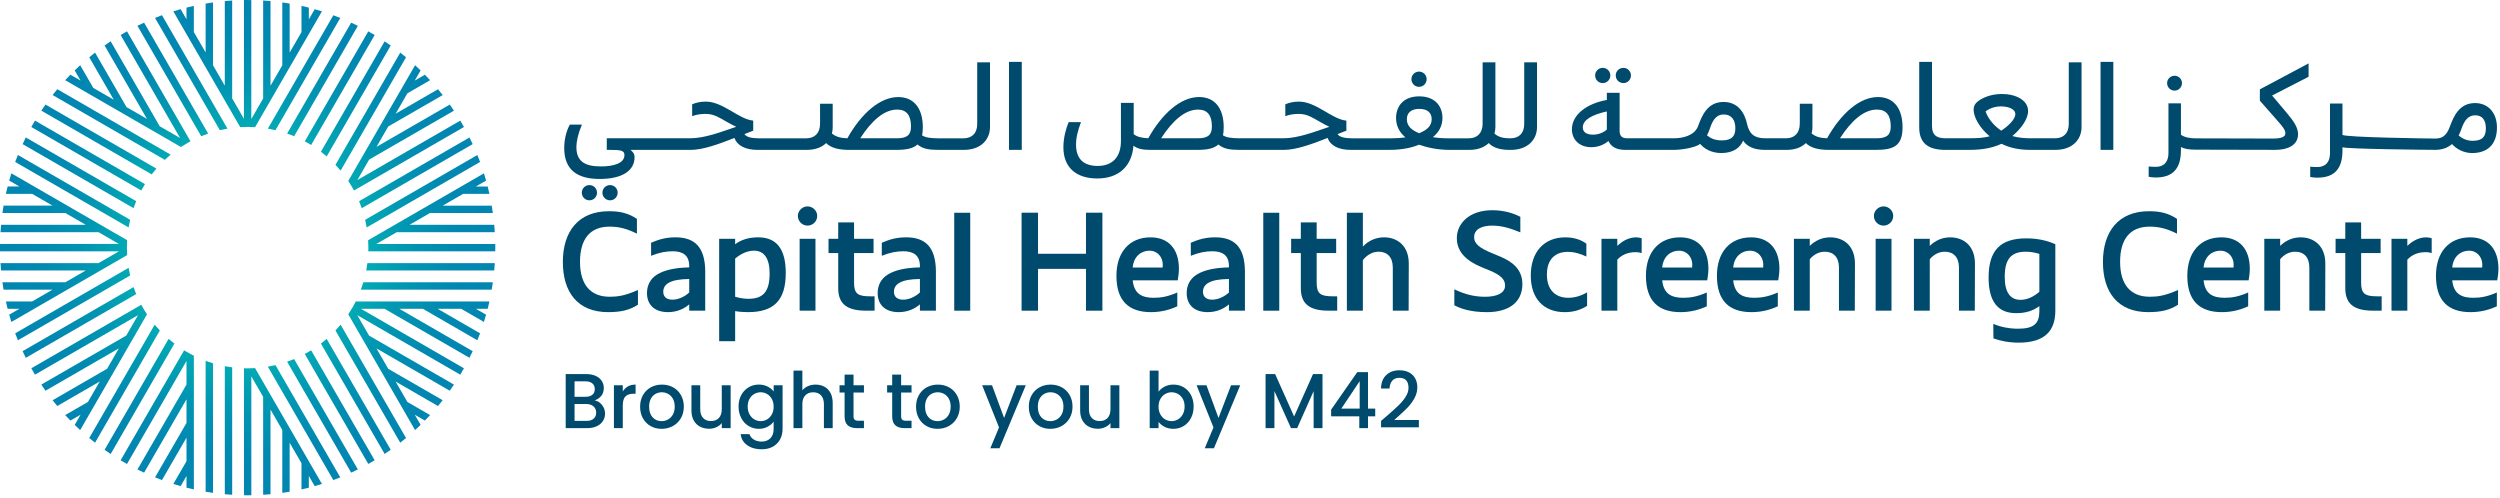
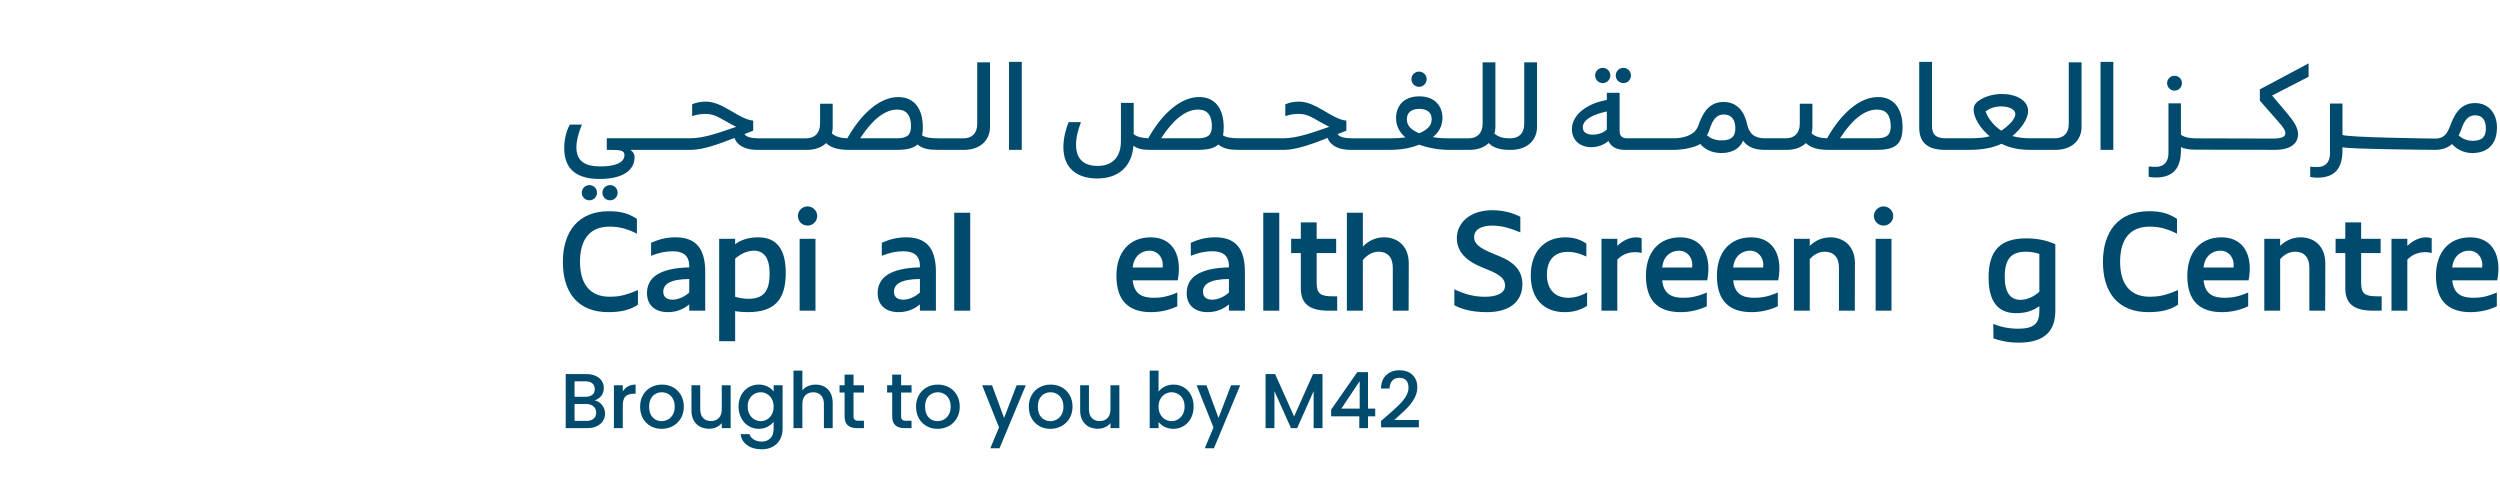
<svg xmlns="http://www.w3.org/2000/svg" width="256" height="51" viewBox="0 0 256 51" fill="none">
  <g id="Layer_1" clip-path="url(#clip0_2970_9817)">
-     <path id="Compound path" d="M15.047 12.173L10.708 4.656C10.915 4.513 11.123 4.37 11.333 4.23L16.351 12.926L15.047 12.173ZM12.957 10.968L9.731 5.384C9.531 5.542 9.332 5.704 9.139 5.866L11.647 10.211L12.958 10.967L12.957 10.968ZM9.557 9.007L8.21 6.677C8.018 6.85 7.833 7.027 7.649 7.209L8.251 8.253L9.557 9.007ZM14.756 2.319C14.525 2.421 14.299 2.53 14.073 2.643L20.6 13.945C20.834 13.848 21.073 13.76 21.314 13.676L14.756 2.319ZM18.496 0.939C18.243 1.01 17.994 1.085 17.749 1.161L24.598 13.021C24.85 13.006 25.104 12.995 25.36 12.995C25.392 12.995 25.425 12.995 25.458 12.995L18.497 0.939H18.496ZM16.584 1.557C16.346 1.647 16.11 1.737 15.875 1.836L22.511 13.329C22.767 13.268 23.027 13.215 23.29 13.17L16.585 1.557H16.584ZM19.505 14.467L13.004 3.209C12.785 3.333 12.566 3.457 12.352 3.586L18.445 14.137L19.255 14.609C19.335 14.562 19.424 14.511 19.506 14.467H19.505ZM34.879 33.246C34.71 33.45 34.533 33.646 34.351 33.839L40.985 45.331C41.184 45.176 41.384 45.015 41.576 44.852L34.878 33.247L34.879 33.246ZM36.114 31.455C35.972 31.704 35.822 31.95 35.664 32.188L42.504 44.041C42.697 43.864 42.886 43.686 43.07 43.506L36.114 31.455ZM33.452 34.701C33.26 34.867 33.063 35.029 32.862 35.183L39.387 46.483C39.594 46.347 39.802 46.204 40.009 46.057L33.452 34.701ZM28.207 37.388C27.951 37.449 27.691 37.502 27.428 37.547L34.13 49.157C34.368 49.07 34.609 48.98 34.843 48.882L28.207 37.388ZM26.119 37.696C25.867 37.711 25.613 37.722 25.358 37.722C25.327 37.722 25.296 37.72 25.264 37.72L32.223 49.775C32.472 49.707 32.721 49.632 32.966 49.556L26.119 37.696ZM31.861 35.872C31.648 36.004 31.432 36.131 31.21 36.25L37.712 47.509C37.931 47.385 38.15 47.261 38.364 47.132L31.861 35.873V35.872ZM30.118 36.77C29.883 36.868 29.643 36.957 29.402 37.041L35.959 48.398C36.19 48.296 36.416 48.187 36.642 48.07L30.119 36.77H30.118ZM13.675 21.314C13.759 21.072 13.847 20.833 13.945 20.599L2.642 14.074C2.528 14.3 2.42 14.526 2.318 14.757L13.676 21.315L13.675 21.314ZM13.17 23.288C13.215 23.024 13.268 22.765 13.329 22.508L1.834 15.872C1.736 16.105 1.645 16.346 1.555 16.584L13.17 23.288ZM14.466 19.505C14.585 19.284 14.712 19.067 14.844 18.854L3.583 12.351C3.454 12.565 3.33 12.784 3.206 13.003L14.466 19.505ZM15.533 17.855C15.688 17.652 15.849 17.456 16.016 17.264L4.657 10.707C4.511 10.914 4.367 11.122 4.232 11.329L15.533 17.855ZM12.994 25.357C12.994 25.102 13.005 24.849 13.02 24.596L1.162 17.747C1.086 17.992 1.011 18.241 0.943 18.494L12.997 25.455C12.997 25.424 12.997 25.39 12.997 25.358L12.994 25.357ZM18.529 15.052C18.766 14.895 19.01 14.746 19.259 14.605L7.207 7.649C7.026 7.833 6.849 8.018 6.675 8.21L18.529 15.052ZM16.877 16.366C17.071 16.183 17.268 16.006 17.472 15.836L5.868 9.134C5.702 9.331 5.54 9.53 5.386 9.73L16.877 16.366ZM40.509 39.07L44.849 41.577C45.015 41.381 45.173 41.181 45.331 40.982L39.756 37.766L40.509 39.07ZM42.473 42.471H42.474L43.507 43.067C43.687 42.883 43.865 42.698 44.039 42.505L41.72 41.167L42.473 42.471V42.471ZM48.88 34.844C48.978 34.611 49.069 34.37 49.159 34.132L44.812 31.62H43.3L48.88 34.844ZM48.073 36.639C48.187 36.417 48.295 36.19 48.401 35.96L40.887 31.62H39.379L48.074 36.639H48.073ZM47.224 31.62L49.554 32.967C49.63 32.721 49.705 32.473 49.773 32.224L48.728 31.621H47.223L47.224 31.62ZM38.55 35.675L46.055 40.009C46.202 39.802 46.345 39.594 46.485 39.384L37.795 34.367L38.55 35.676V35.675ZM36.587 32.276H36.589L47.131 38.365C47.26 38.151 47.384 37.932 47.508 37.713L36.958 31.62H36.21L36.588 32.276H36.587ZM13.02 26.119C13.005 25.867 12.994 25.613 12.994 25.357C12.994 25.327 12.994 25.298 12.994 25.266L0.943 32.224C1.011 32.477 1.086 32.726 1.162 32.971L13.023 26.12L13.02 26.119ZM9.001 41.162L6.675 42.504C6.848 42.697 7.025 42.881 7.207 43.066L8.249 42.468L9.003 41.162H9.001ZM10.964 37.763L5.386 40.985C5.541 41.184 5.702 41.384 5.865 41.576L10.213 39.065L10.964 37.763ZM13.944 30.115C13.847 29.881 13.759 29.642 13.675 29.401L2.317 35.959C2.419 36.19 2.528 36.416 2.641 36.642L13.944 30.115ZM13.329 28.207C13.268 27.949 13.215 27.689 13.17 27.426L1.556 34.132C1.646 34.37 1.736 34.611 1.835 34.844L13.33 28.207H13.329ZM14.466 31.209L3.207 37.713C3.331 37.932 3.455 38.151 3.584 38.365L14.134 32.272L14.604 31.456C14.558 31.375 14.509 31.292 14.465 31.21L14.466 31.209ZM12.927 34.363L4.228 39.384C4.367 39.595 4.511 39.802 4.658 40.009L12.173 35.671L12.927 34.363ZM25.734 12.183V0.01C25.61 0 25.482 0 25.357 0C25.233 0 25.105 0 24.98 0.004V12.172L25.361 12.831L25.734 12.184V12.183ZM23.02 8.774L23.774 10.08V0.053C23.521 0.065 23.269 0.083 23.02 0.109V8.775V8.774ZM19.096 1.978L19.849 3.284V0.603C19.597 0.656 19.344 0.717 19.096 0.78V1.979V1.978ZM21.056 5.375L21.81 6.68V0.248C21.557 0.282 21.304 0.32 21.056 0.368V5.376V5.375ZM31.626 0.78C31.377 0.717 31.124 0.656 30.872 0.603V3.288L31.626 1.981V0.78ZM29.661 0.371C29.413 0.321 29.16 0.284 28.907 0.25V6.692L29.661 5.386V0.371ZM27.701 0.109C27.453 0.083 27.2 0.064 26.947 0.053V10.09L27.701 8.784V0.109ZM19.097 49.938C19.345 50.001 19.598 50.062 19.851 50.115V36.426C19.594 36.298 19.343 36.162 19.097 36.016V49.936V49.938ZM26.946 40.631V50.666C27.199 50.654 27.451 50.636 27.7 50.61V41.94L26.946 40.631ZM28.906 44.028V50.469C29.159 50.435 29.412 50.398 29.66 50.353V45.334L28.906 44.028ZM30.871 47.43V50.115C31.123 50.062 31.376 50.001 31.625 49.938V48.738L30.871 47.43ZM23.021 50.609C23.27 50.635 23.523 50.654 23.775 50.665V37.618C23.521 37.585 23.27 37.547 23.021 37.499V50.609ZM21.057 50.353C21.305 50.398 21.558 50.435 21.811 50.469V37.203C21.556 37.126 21.304 37.043 21.057 36.952V50.353ZM25.265 37.721C25.171 37.719 25.076 37.717 24.983 37.713V50.715C25.107 50.719 25.235 50.719 25.36 50.719C25.484 50.719 25.612 50.719 25.736 50.715V38.534L25.293 37.764L25.266 37.72L25.265 37.721ZM29.404 13.677C29.646 13.761 29.885 13.85 30.12 13.948L36.643 2.648C36.417 2.531 36.191 2.422 35.96 2.32L29.403 13.677H29.404ZM27.7 12.703L27.429 13.172C27.691 13.217 27.951 13.27 28.209 13.331L34.844 1.838C34.611 1.74 34.37 1.649 34.132 1.563L27.7 12.704V12.703ZM25.36 12.996C25.614 12.996 25.868 13.007 26.119 13.022L32.968 1.162C32.722 1.086 32.474 1.011 32.226 0.943L25.266 12.996C25.298 12.996 25.329 12.996 25.361 12.996H25.36ZM34.352 16.881C34.534 17.073 34.71 17.269 34.879 17.472L41.577 5.867C41.385 5.704 41.186 5.543 40.986 5.388L34.352 16.879V16.881ZM32.863 15.536C33.064 15.691 33.261 15.853 33.453 16.018L40.009 4.661C39.802 4.514 39.594 4.371 39.387 4.235L32.863 15.536ZM31.212 14.468C31.433 14.587 31.65 14.713 31.863 14.846L38.366 3.587C38.152 3.458 37.933 3.334 37.714 3.21L31.214 14.468H31.212ZM42.505 6.678L35.663 18.527C35.822 18.766 35.97 19.017 36.112 19.268L43.07 7.213C42.886 7.033 42.697 6.855 42.504 6.678H42.505ZM15.052 32.186C14.895 31.95 14.746 31.705 14.605 31.457L7.649 43.51C7.833 43.691 8.018 43.868 8.21 44.042L15.052 32.187V32.186ZM15.876 48.882C16.11 48.98 16.348 49.071 16.585 49.161L19.097 44.814V43.306L15.877 48.882H15.876ZM17.75 49.557C17.995 49.633 18.244 49.708 18.497 49.779L19.097 48.739V47.227L17.75 49.556V49.557ZM16.368 33.84C16.186 33.647 16.009 33.451 15.84 33.247L9.139 44.852C9.332 45.015 9.531 45.176 9.731 45.334L16.368 33.84ZM14.074 48.076C14.3 48.19 14.526 48.298 14.757 48.4L19.097 40.886V39.378L14.075 48.076H14.074ZM18.855 35.873L12.352 47.134C12.566 47.263 12.785 47.387 13.004 47.511L19.097 36.962V36.019C19.016 35.971 18.934 35.922 18.855 35.873ZM17.858 35.185C17.656 35.03 17.459 34.867 17.266 34.701L10.708 46.063C10.915 46.206 11.123 46.349 11.333 46.489L17.858 35.185ZM40.625 23.776H50.666C50.654 23.524 50.636 23.271 50.61 23.022H41.932L40.625 23.776ZM47.424 19.852H50.116C50.063 19.599 50.002 19.346 49.939 19.098H48.732L47.425 19.852H47.424ZM44.028 21.812H50.469C50.435 21.559 50.398 21.306 50.353 21.058H45.333L44.027 21.812H44.028ZM36.954 29.661H50.353C50.398 29.413 50.435 29.16 50.469 28.907H37.205C37.128 29.162 37.045 29.414 36.954 29.661ZM37.501 27.697H50.61C50.636 27.448 50.655 27.195 50.666 26.943H37.62C37.587 27.197 37.549 27.448 37.501 27.697ZM38.536 24.983L37.722 25.453C37.72 25.546 37.718 25.643 37.714 25.736H50.715C50.719 25.612 50.719 25.484 50.719 25.36C50.719 25.235 50.719 25.107 50.715 24.983H38.536ZM36.02 31.622H49.939C50.002 31.374 50.063 31.121 50.116 30.869H36.429C36.302 31.125 36.165 31.376 36.02 31.622ZM44.041 8.212C43.868 8.02 43.691 7.836 43.509 7.651L42.474 8.25L41.721 9.554L44.041 8.212ZM45.334 9.735C45.176 9.536 45.018 9.336 44.852 9.139L40.516 11.641L39.76 12.95L45.334 9.735ZM46.484 11.33C46.348 11.123 46.205 10.915 46.059 10.708L38.552 15.039L37.799 16.343L46.485 11.33H46.484ZM47.51 13.004C47.386 12.785 47.262 12.566 47.133 12.352L36.591 18.439L36.113 19.267C36.159 19.347 36.209 19.425 36.252 19.506L47.51 13.005V13.004ZM48.403 14.757C48.298 14.526 48.189 14.3 48.075 14.078L36.773 20.601C36.871 20.836 36.96 21.075 37.043 21.316L48.403 14.758V14.757ZM49.161 16.585C49.071 16.348 48.981 16.106 48.882 15.873L37.391 22.509C37.451 22.766 37.504 23.027 37.549 23.289L49.161 16.584V16.585ZM49.557 17.75L37.698 24.598C37.713 24.85 37.724 25.102 37.724 25.358C37.724 25.39 37.723 25.416 37.722 25.453L49.776 18.494C49.708 18.245 49.633 17.995 49.557 17.751V17.75ZM5.385 21.057H0.365C0.32 21.305 0.282 21.558 0.248 21.811H6.691L5.385 21.057ZM12.183 24.982H0.004C0 25.106 0 25.234 0 25.358C0 25.483 0 25.611 0.004 25.735H12.187L12.842 25.358L12.183 24.982ZM1.988 19.096H0.78C0.717 19.344 0.656 19.597 0.603 19.849H3.294L1.988 19.096ZM8.788 23.02H0.109C0.083 23.269 0.064 23.521 0.053 23.774H10.094L8.788 23.02ZM10.095 26.942H0.053C0.065 27.194 0.083 27.447 0.109 27.696H8.788L10.095 26.942ZM0.248 28.907C0.282 29.16 0.32 29.413 0.365 29.661H5.386L6.69 28.907H0.248ZM0.603 30.867C0.656 31.12 0.717 31.373 0.78 31.621H1.988L3.294 30.867H0.603Z" fill="url(#paint0_radial_2970_9817)" />
    <g id="Group">
      <g id="Group_2">
        <path id="Vector" d="M61.646 41.468C61.853 41.728 61.957 42.023 61.957 42.353C61.957 42.634 61.883 42.888 61.738 43.113C61.592 43.339 61.381 43.516 61.105 43.646C60.829 43.777 60.508 43.841 60.142 43.841H57.928V38.307H60.039C60.416 38.307 60.74 38.371 61.011 38.498C61.281 38.625 61.485 38.796 61.623 39.012C61.761 39.227 61.83 39.468 61.83 39.733C61.83 40.051 61.745 40.317 61.576 40.529C61.406 40.742 61.177 40.899 60.891 41C61.188 41.053 61.441 41.21 61.647 41.469L61.646 41.468ZM58.834 40.631H59.957C60.255 40.631 60.487 40.563 60.654 40.428C60.822 40.294 60.904 40.098 60.904 39.843C60.904 39.589 60.821 39.398 60.654 39.258C60.486 39.118 60.255 39.047 59.957 39.047H58.834V40.631ZM60.785 42.877C60.961 42.728 61.049 42.521 61.049 42.256C61.049 41.99 60.955 41.77 60.771 41.61C60.585 41.451 60.337 41.371 60.029 41.371H58.835V43.099H60.061C60.369 43.099 60.61 43.025 60.785 42.876V42.877Z" fill="#004B6D" />
        <path id="Vector_2" d="M64.301 39.568C64.521 39.444 64.784 39.382 65.086 39.382V40.321H64.856C64.5 40.321 64.23 40.411 64.048 40.592C63.864 40.773 63.773 41.086 63.773 41.532V43.841H62.865V39.453H63.773V40.09C63.905 39.867 64.082 39.693 64.302 39.568H64.301Z" fill="#004B6D" />
        <path id="Vector_3" d="M66.623 43.63C66.288 43.442 66.026 43.175 65.834 42.834C65.642 42.491 65.547 42.094 65.547 41.643C65.547 41.192 65.645 40.802 65.841 40.457C66.037 40.112 66.305 39.847 66.646 39.661C66.986 39.475 67.365 39.383 67.784 39.383C68.204 39.383 68.583 39.476 68.924 39.661C69.263 39.847 69.531 40.112 69.729 40.457C69.925 40.802 70.023 41.198 70.023 41.643C70.023 42.088 69.922 42.485 69.72 42.83C69.518 43.175 69.243 43.442 68.896 43.631C68.548 43.82 68.165 43.913 67.745 43.913C67.326 43.913 66.957 43.819 66.623 43.631V43.63ZM68.402 42.957C68.606 42.845 68.773 42.679 68.9 42.456C69.028 42.233 69.091 41.962 69.091 41.643C69.091 41.325 69.03 41.055 68.908 40.835C68.786 40.615 68.623 40.449 68.421 40.337C68.22 40.226 68.002 40.169 67.768 40.169C67.535 40.169 67.318 40.226 67.12 40.337C66.921 40.449 66.763 40.614 66.646 40.835C66.529 41.056 66.471 41.325 66.471 41.643C66.471 42.116 66.592 42.481 66.833 42.738C67.074 42.996 67.379 43.125 67.745 43.125C67.979 43.125 68.197 43.069 68.402 42.957Z" fill="#004B6D" />
        <path id="Vector_4" d="M74.818 39.453V43.841H73.91V43.323C73.767 43.504 73.58 43.646 73.349 43.749C73.118 43.852 72.872 43.904 72.612 43.904C72.266 43.904 71.957 43.832 71.683 43.69C71.409 43.546 71.195 43.334 71.038 43.052C70.881 42.771 70.803 42.431 70.803 42.033V39.453H71.704V41.898C71.704 42.291 71.801 42.593 71.998 42.802C72.194 43.012 72.462 43.116 72.803 43.116C73.144 43.116 73.412 43.011 73.611 42.802C73.81 42.593 73.909 42.291 73.909 41.898V39.453H74.817H74.818Z" fill="#004B6D" />
        <path id="Vector_5" d="M78.605 39.584C78.868 39.719 79.073 39.888 79.222 40.09V39.453H80.137V43.913C80.137 44.316 80.052 44.676 79.882 44.991C79.712 45.307 79.467 45.555 79.145 45.736C78.823 45.916 78.44 46.007 77.994 46.007C77.4 46.007 76.906 45.867 76.513 45.588C76.12 45.31 75.897 44.931 75.844 44.453H76.744C76.813 44.681 76.961 44.866 77.186 45.006C77.411 45.146 77.681 45.218 77.994 45.218C78.361 45.218 78.657 45.106 78.882 44.883C79.107 44.66 79.221 44.336 79.221 43.911V43.179C79.067 43.386 78.859 43.56 78.595 43.7C78.332 43.84 78.034 43.911 77.699 43.911C77.317 43.911 76.967 43.815 76.652 43.62C76.335 43.427 76.086 43.156 75.903 42.808C75.721 42.461 75.628 42.066 75.628 41.625C75.628 41.184 75.72 40.795 75.903 40.455C76.087 40.115 76.335 39.851 76.652 39.663C76.967 39.475 77.317 39.38 77.699 39.38C78.039 39.38 78.34 39.448 78.603 39.583L78.605 39.584ZM79.035 40.854C78.909 40.631 78.747 40.461 78.545 40.345C78.344 40.228 78.126 40.169 77.892 40.169C77.659 40.169 77.441 40.227 77.239 40.34C77.037 40.455 76.874 40.622 76.75 40.843C76.624 41.063 76.563 41.325 76.563 41.627C76.563 41.93 76.625 42.195 76.75 42.424C76.874 42.652 77.038 42.826 77.243 42.945C77.447 43.064 77.664 43.125 77.892 43.125C78.121 43.125 78.344 43.066 78.545 42.949C78.747 42.833 78.911 42.662 79.035 42.435C79.159 42.21 79.222 41.946 79.222 41.643C79.222 41.341 79.159 41.078 79.035 40.855V40.854Z" fill="#004B6D" />
        <path id="Vector_6" d="M84.418 39.596C84.682 39.739 84.888 39.952 85.04 40.233C85.19 40.514 85.267 40.854 85.267 41.252V43.841H84.368V41.388C84.368 40.995 84.269 40.694 84.072 40.485C83.876 40.276 83.607 40.17 83.269 40.17C82.93 40.17 82.659 40.276 82.46 40.485C82.261 40.695 82.162 40.995 82.162 41.388V43.841H81.254V37.948H82.162V39.963C82.316 39.778 82.511 39.634 82.747 39.533C82.983 39.432 83.242 39.383 83.523 39.383C83.858 39.383 84.156 39.454 84.419 39.597L84.418 39.596Z" fill="#004B6D" />
        <path id="Vector_7" d="M87.401 40.194V42.623C87.401 42.788 87.439 42.906 87.517 42.978C87.594 43.05 87.725 43.085 87.911 43.085H88.468V43.841H87.752C87.343 43.841 87.03 43.746 86.812 43.555C86.594 43.364 86.486 43.053 86.486 42.623V40.194H85.968V39.453H86.486V38.362H87.401V39.453H88.468V40.194H87.401Z" fill="#004B6D" />
        <path id="Vector_8" d="M92.275 40.194V42.623C92.275 42.788 92.314 42.906 92.391 42.978C92.467 43.05 92.599 43.085 92.785 43.085H93.342V43.841H92.626C92.217 43.841 91.904 43.746 91.686 43.555C91.468 43.364 91.36 43.053 91.36 42.623V40.194H90.842V39.453H91.36V38.362H92.275V39.453H93.342V40.194H92.275Z" fill="#004B6D" />
        <path id="Vector_9" d="M94.879 43.63C94.544 43.442 94.282 43.175 94.09 42.834C93.899 42.491 93.803 42.094 93.803 41.643C93.803 41.192 93.901 40.802 94.097 40.457C94.294 40.112 94.561 39.847 94.902 39.661C95.242 39.475 95.621 39.383 96.041 39.383C96.46 39.383 96.839 39.476 97.18 39.661C97.52 39.847 97.787 40.112 97.985 40.457C98.181 40.802 98.279 41.198 98.279 41.643C98.279 42.088 98.178 42.485 97.976 42.83C97.775 43.175 97.5 43.442 97.152 43.631C96.804 43.82 96.421 43.913 96.001 43.913C95.582 43.913 95.213 43.819 94.879 43.631V43.63ZM96.659 42.957C96.862 42.845 97.029 42.679 97.157 42.456C97.284 42.233 97.348 41.962 97.348 41.643C97.348 41.325 97.286 41.055 97.164 40.835C97.042 40.615 96.879 40.449 96.678 40.337C96.476 40.226 96.258 40.169 96.025 40.169C95.791 40.169 95.574 40.226 95.376 40.337C95.177 40.449 95.019 40.614 94.902 40.835C94.785 41.056 94.727 41.325 94.727 41.643C94.727 42.116 94.848 42.481 95.089 42.738C95.33 42.996 95.635 43.125 96.001 43.125C96.235 43.125 96.454 43.069 96.659 42.957Z" fill="#004B6D" />
        <path id="Vector_10" d="M105.041 39.453L102.349 45.904H101.409L102.301 43.769L100.574 39.453H101.585L102.819 42.797L104.101 39.453H105.041Z" fill="#004B6D" />
        <path id="Vector_11" d="M106.427 43.63C106.092 43.442 105.83 43.175 105.638 42.834C105.447 42.491 105.351 42.094 105.351 41.643C105.351 41.192 105.449 40.802 105.645 40.457C105.842 40.112 106.109 39.847 106.45 39.661C106.79 39.475 107.169 39.383 107.588 39.383C108.008 39.383 108.387 39.476 108.728 39.661C109.068 39.847 109.335 40.112 109.533 40.457C109.729 40.802 109.827 41.198 109.827 41.643C109.827 42.088 109.726 42.485 109.524 42.83C109.322 43.175 109.047 43.442 108.7 43.631C108.352 43.82 107.969 43.913 107.549 43.913C107.13 43.913 106.761 43.819 106.427 43.631V43.63ZM108.206 42.957C108.41 42.845 108.577 42.679 108.704 42.456C108.832 42.233 108.896 41.962 108.896 41.643C108.896 41.325 108.834 41.055 108.712 40.835C108.59 40.615 108.427 40.449 108.226 40.337C108.024 40.226 107.806 40.169 107.572 40.169C107.339 40.169 107.122 40.226 106.924 40.337C106.725 40.449 106.567 40.614 106.45 40.835C106.333 41.056 106.275 41.325 106.275 41.643C106.275 42.116 106.396 42.481 106.637 42.738C106.878 42.996 107.183 43.125 107.549 43.125C107.783 43.125 108.001 43.069 108.206 42.957Z" fill="#004B6D" />
        <path id="Vector_12" d="M114.622 39.453V43.841H113.714V43.323C113.571 43.504 113.384 43.646 113.153 43.749C112.922 43.852 112.676 43.904 112.416 43.904C112.071 43.904 111.762 43.832 111.488 43.69C111.214 43.546 110.999 43.334 110.842 43.052C110.685 42.771 110.607 42.431 110.607 42.033V39.453H111.508V41.898C111.508 42.291 111.605 42.593 111.802 42.802C111.998 43.012 112.266 43.116 112.607 43.116C112.948 43.116 113.216 43.011 113.415 42.802C113.615 42.593 113.713 42.291 113.713 41.898V39.453H114.621H114.622Z" fill="#004B6D" />
        <path id="Vector_13" d="M119.269 39.584C119.537 39.449 119.836 39.382 120.165 39.382C120.553 39.382 120.903 39.475 121.216 39.66C121.53 39.846 121.776 40.11 121.958 40.452C122.138 40.795 122.228 41.186 122.228 41.626C122.228 42.067 122.138 42.461 121.958 42.809C121.777 43.157 121.529 43.428 121.213 43.621C120.897 43.816 120.549 43.913 120.166 43.913C119.826 43.913 119.525 43.846 119.263 43.713C118.999 43.58 118.791 43.41 118.637 43.203V43.84H117.729V37.947H118.637V40.106C118.791 39.893 119.002 39.719 119.27 39.584H119.269ZM121.117 40.843C120.991 40.623 120.827 40.455 120.623 40.34C120.418 40.227 120.199 40.169 119.966 40.169C119.732 40.169 119.521 40.228 119.317 40.345C119.112 40.461 118.947 40.631 118.823 40.854C118.698 41.077 118.636 41.341 118.636 41.642C118.636 41.944 118.699 42.209 118.823 42.434C118.947 42.66 119.112 42.831 119.317 42.948C119.521 43.065 119.737 43.123 119.966 43.123C120.194 43.123 120.418 43.064 120.623 42.944C120.827 42.825 120.991 42.651 121.117 42.423C121.241 42.194 121.303 41.929 121.303 41.626C121.303 41.324 121.241 41.062 121.117 40.842V40.843Z" fill="#004B6D" />
        <path id="Vector_14" d="M126.998 39.453L124.306 45.904H123.367L124.259 43.769L122.531 39.453H123.542L124.776 42.797L126.059 39.453H126.998Z" fill="#004B6D" />
        <path id="Vector_15" d="M135.424 38.307V43.841H134.516V40.05L132.828 43.841H132.198L130.501 40.05V43.841H129.594V38.307H130.574L132.517 42.648L134.453 38.307H135.424Z" fill="#004B6D" />
        <path id="Vector_16" d="M136.308 42.631V41.946L138.984 38.107H140.083V41.842H140.824V42.631H140.083V43.841H139.191V42.631H136.308ZM139.231 39.031L137.351 41.842H139.231V39.031Z" fill="#004B6D" />
        <path id="Vector_17" d="M141.994 42.607C142.504 42.167 142.906 41.805 143.2 41.52C143.495 41.237 143.741 40.94 143.937 40.632C144.134 40.324 144.232 40.017 144.232 39.709C144.232 39.401 144.157 39.14 144.005 38.96C143.854 38.779 143.617 38.689 143.293 38.689C142.969 38.689 142.736 38.789 142.564 38.987C142.392 39.186 142.3 39.454 142.289 39.788H141.413C141.429 39.183 141.611 38.72 141.959 38.398C142.306 38.078 142.749 37.916 143.285 37.916C143.864 37.916 144.316 38.075 144.643 38.394C144.97 38.712 145.133 39.137 145.133 39.668C145.133 40.05 145.036 40.418 144.842 40.772C144.648 41.125 144.417 41.44 144.15 41.72C143.881 41.998 143.54 42.321 143.126 42.687L142.767 43.006H145.291V43.762H141.421V43.1L141.994 42.606V42.607Z" fill="#004B6D" />
      </g>
      <g id="Group_3">
        <path id="Vector_18" d="M57.636 26.827C57.636 23.718 59.214 21.629 62.353 21.629C63.54 21.629 64.35 21.84 65.221 22.411V23.928C64.23 23.433 63.419 23.207 62.427 23.207C60.414 23.207 59.393 24.483 59.393 26.811C59.393 29.139 60.46 30.386 62.427 30.386C63.222 30.386 63.974 30.296 65.326 29.695V31.198C64.515 31.738 63.614 31.963 62.278 31.963C59.123 31.963 57.636 29.89 57.636 26.826V26.827Z" fill="#004B6D" />
        <path id="Vector_19" d="M72.214 27.848V31.814H70.577V31.167C70.051 31.618 69.33 31.963 68.399 31.963C67.017 31.963 66.251 31.198 66.251 30.011C66.251 29.244 66.567 28.554 67.303 28.102C67.993 27.682 69.03 27.412 70.577 27.381V27.245C70.577 26.104 69.871 25.729 68.88 25.729C68.19 25.729 67.484 25.864 66.672 26.194V24.857C67.438 24.527 68.174 24.302 69.166 24.302C71.104 24.302 72.216 25.263 72.216 27.846L72.214 27.848ZM70.577 29.95V28.569C69.586 28.583 68.954 28.703 68.504 28.944C68.084 29.168 67.918 29.515 67.918 29.875C67.918 30.37 68.234 30.686 68.864 30.686C69.436 30.686 70.096 30.4 70.577 29.95Z" fill="#004B6D" />
        <path id="Vector_20" d="M80.462 27.953C80.462 30.732 79.261 31.963 76.601 31.963C76.151 31.963 75.701 31.934 75.279 31.858V34.937H73.642V31.362H73.627L73.642 31.347V24.453H75.279V25.008C75.865 24.573 76.632 24.302 77.637 24.302C79.5 24.302 80.462 25.473 80.462 27.952V27.953ZM78.81 28.013C78.81 26.435 78.238 25.67 77.202 25.67C76.496 25.67 75.82 26.016 75.279 26.481V30.386C75.73 30.521 76.18 30.597 76.646 30.597C78.163 30.597 78.809 29.845 78.809 28.013H78.81Z" fill="#004B6D" />
        <path id="Vector_21" d="M81.701 22.11C81.701 21.586 82.151 21.134 82.692 21.134C83.232 21.134 83.683 21.586 83.683 22.11C83.683 22.666 83.231 23.102 82.692 23.102C82.152 23.102 81.701 22.666 81.701 22.11ZM81.882 24.454H83.504V31.814H81.882V24.454Z" fill="#004B6D" />
-         <path id="Vector_22" d="M89.558 30.342V31.814H88.686C86.599 31.814 85.833 31.018 85.833 29.501V25.911H84.841V24.454H85.833V22.772H87.455V24.454H89.453V25.911H87.455V28.959C87.455 30.101 87.876 30.342 89.092 30.342H89.558Z" fill="#004B6D" />
        <path id="Vector_23" d="M95.837 27.848V31.814H94.199V31.167C93.674 31.618 92.953 31.963 92.021 31.963C90.639 31.963 89.873 31.198 89.873 30.011C89.873 29.244 90.19 28.554 90.926 28.102C91.616 27.682 92.652 27.412 94.199 27.381V27.245C94.199 26.104 93.493 25.729 92.502 25.729C91.812 25.729 91.106 25.864 90.295 26.194V24.857C91.06 24.527 91.796 24.302 92.788 24.302C94.726 24.302 95.838 25.263 95.838 27.846L95.837 27.848ZM94.199 29.95V28.569C93.209 28.583 92.577 28.703 92.127 28.944C91.706 29.168 91.54 29.515 91.54 29.875C91.54 30.37 91.857 30.686 92.487 30.686C93.058 30.686 93.718 30.4 94.199 29.95Z" fill="#004B6D" />
        <path id="Vector_24" d="M97.714 21.786H99.352V31.814H97.714V21.786Z" fill="#004B6D" />
-         <path id="Vector_25" d="M112.886 21.78V31.814H111.204V27.533H106.293V31.814H104.61V21.78H106.293V25.986H111.204V21.78H112.886Z" fill="#004B6D" />
        <path id="Vector_26" d="M120.599 28.704H115.989C116.14 30.206 117.071 30.493 118.167 30.493C118.888 30.493 119.594 30.373 120.556 29.951V31.363C119.789 31.723 118.889 31.964 117.866 31.964C115.568 31.964 114.322 30.793 114.322 28.239C114.322 25.836 115.644 24.304 117.822 24.304C119.684 24.304 120.721 25.536 120.721 27.518C120.721 27.909 120.661 28.359 120.601 28.706L120.599 28.704ZM115.989 27.397H119.053C119.068 27.292 119.068 27.203 119.068 27.098C119.068 26.361 118.558 25.671 117.702 25.671C116.92 25.671 116.094 26.196 115.989 27.397Z" fill="#004B6D" />
        <path id="Vector_27" d="M127.48 27.848V31.814H125.843V31.167C125.317 31.618 124.596 31.963 123.665 31.963C122.283 31.963 121.517 31.198 121.517 30.011C121.517 29.244 121.833 28.554 122.569 28.102C123.259 27.682 124.296 27.412 125.843 27.381V27.245C125.843 26.104 125.137 25.729 124.146 25.729C123.456 25.729 122.75 25.864 121.938 26.194V24.857C122.704 24.527 123.44 24.302 124.432 24.302C126.37 24.302 127.481 25.263 127.481 27.846L127.48 27.848ZM125.843 29.95V28.569C124.852 28.583 124.22 28.703 123.77 28.944C123.35 29.168 123.184 29.515 123.184 29.875C123.184 30.37 123.501 30.686 124.13 30.686C124.701 30.686 125.362 30.4 125.843 29.95Z" fill="#004B6D" />
        <path id="Vector_28" d="M129.359 21.786H130.996V31.814H129.359V21.786Z" fill="#004B6D" />
        <path id="Vector_29" d="M136.929 30.342V31.814H136.057C133.969 31.814 133.204 31.018 133.204 29.501V25.911H132.212V24.454H133.204V22.772H134.826V24.454H136.824V25.911H134.826V28.959C134.826 30.101 135.247 30.342 136.464 30.342H136.929Z" fill="#004B6D" />
        <path id="Vector_30" d="M144.259 26.977L144.244 31.814H142.622V27.397C142.622 26.316 142.035 25.775 141.18 25.775C140.519 25.775 139.977 26.121 139.557 26.631V31.812H137.92V21.785H139.557V25.249C140.127 24.648 140.879 24.302 141.735 24.302C143.041 24.302 144.258 25.128 144.258 26.976L144.259 26.977Z" fill="#004B6D" />
        <path id="Vector_31" d="M152.814 23.102C151.748 23.102 150.967 23.462 150.952 24.258C150.937 25.01 151.583 25.415 152.754 25.912L153.655 26.287C154.902 26.812 155.909 27.609 155.893 29.141C155.863 30.944 154.526 31.965 152.258 31.965C150.605 31.965 149.568 31.605 148.924 31.259V29.622C149.945 30.118 150.921 30.389 152.063 30.389C153.204 30.389 154.121 30.058 154.121 29.232C154.121 28.572 153.596 28.15 152.619 27.731L151.748 27.37C150.291 26.77 149.164 25.882 149.18 24.351C149.195 22.894 150.441 21.526 152.814 21.526C154.002 21.526 155.007 21.843 155.683 22.203V23.794C154.692 23.389 153.82 23.104 152.814 23.104V23.102Z" fill="#004B6D" />
        <path id="Vector_32" d="M156.751 28.209C156.751 25.761 158.147 24.304 160.281 24.304C161.228 24.304 161.934 24.575 162.443 24.951V26.273C161.857 25.987 161.227 25.792 160.536 25.792C159.305 25.792 158.403 26.498 158.403 28.119C158.403 29.741 159.334 30.493 160.582 30.493C161.257 30.493 161.904 30.297 162.519 29.937V31.319C161.888 31.724 161.137 31.965 160.236 31.965C158.073 31.965 156.751 30.583 156.751 28.21V28.209Z" fill="#004B6D" />
        <path id="Vector_33" d="M168.106 24.394V25.912C167.942 25.866 167.746 25.822 167.49 25.822C166.664 25.822 166.063 26.107 165.613 26.587V31.815H163.991V24.455H165.613V25.176C166.199 24.605 166.889 24.304 167.536 24.304C167.761 24.304 167.957 24.35 168.106 24.394Z" fill="#004B6D" />
        <path id="Vector_34" d="M174.821 28.704H170.21C170.361 30.206 171.292 30.493 172.388 30.493C173.109 30.493 173.815 30.373 174.777 29.951V31.363C174.01 31.723 173.11 31.964 172.087 31.964C169.789 31.964 168.543 30.793 168.543 28.239C168.543 25.836 169.865 24.304 172.043 24.304C173.905 24.304 174.942 25.536 174.942 27.518C174.942 27.909 174.882 28.359 174.822 28.706L174.821 28.704ZM170.21 27.397H173.274C173.289 27.292 173.289 27.203 173.289 27.098C173.289 26.361 172.779 25.671 171.923 25.671C171.141 25.671 170.315 26.196 170.21 27.397Z" fill="#004B6D" />
        <path id="Vector_35" d="M182.091 28.704H177.481C177.631 30.206 178.563 30.493 179.658 30.493C180.379 30.493 181.086 30.373 182.048 29.951V31.363C181.281 31.723 180.38 31.964 179.358 31.964C177.06 31.964 175.813 30.793 175.813 28.239C175.813 25.836 177.135 24.304 179.313 24.304C181.176 24.304 182.212 25.536 182.212 27.518C182.212 27.909 182.153 28.359 182.092 28.706L182.091 28.704ZM177.481 27.397H180.545C180.56 27.292 180.56 27.203 180.56 27.098C180.56 26.361 180.049 25.671 179.193 25.671C178.412 25.671 177.586 26.196 177.481 27.397Z" fill="#004B6D" />
        <path id="Vector_36" d="M189.947 26.977L189.932 31.814H188.309V27.397C188.309 26.316 187.723 25.775 186.867 25.775C186.237 25.775 185.726 26.075 185.32 26.541V31.814H183.698V24.454H185.32V25.175C185.891 24.619 186.612 24.303 187.423 24.303C188.729 24.303 189.946 25.129 189.946 26.977H189.947Z" fill="#004B6D" />
        <path id="Vector_37" d="M191.886 22.11C191.886 21.586 192.336 21.134 192.877 21.134C193.417 21.134 193.867 21.586 193.867 22.11C193.867 22.666 193.416 23.102 192.877 23.102C192.337 23.102 191.886 22.666 191.886 22.11ZM192.066 24.454H193.689V31.814H192.066V24.454Z" fill="#004B6D" />
-         <path id="Vector_38" d="M202.235 26.977L202.22 31.814H200.597V27.397C200.597 26.316 200.011 25.775 199.155 25.775C198.525 25.775 198.014 26.075 197.608 26.541V31.814H195.986V24.454H197.608V25.175C198.178 24.619 198.899 24.303 199.711 24.303C201.017 24.303 202.234 25.129 202.234 26.977H202.235Z" fill="#004B6D" />
        <path id="Vector_39" d="M210.466 25.009V31.828C210.466 33.855 209.4 35.087 206.726 35.087C205.69 35.087 204.849 34.907 204.128 34.652L204.113 33.164C204.819 33.465 205.69 33.66 206.667 33.66C208.29 33.66 208.83 33.105 208.83 31.872V31.347C208.229 31.798 207.477 32.068 206.457 32.068C204.594 32.068 203.632 30.897 203.632 28.419C203.632 25.64 204.834 24.408 207.493 24.408C208.574 24.408 209.566 24.604 210.466 25.009ZM208.83 29.876V26.001C208.364 25.85 207.913 25.776 207.448 25.776C205.93 25.776 205.284 26.528 205.284 28.359C205.284 29.937 205.856 30.703 206.892 30.703C207.613 30.703 208.289 30.357 208.83 29.877V29.876Z" fill="#004B6D" />
        <path id="Vector_40" d="M215.341 26.827C215.341 23.718 216.919 21.629 220.058 21.629C221.245 21.629 222.056 21.84 222.926 22.411V23.928C221.936 23.433 221.124 23.207 220.133 23.207C218.119 23.207 217.099 24.483 217.099 26.811C217.099 29.139 218.165 30.386 220.133 30.386C220.928 30.386 221.68 30.296 223.031 29.695V31.198C222.22 31.738 221.32 31.963 219.983 31.963C216.828 31.963 215.341 29.89 215.341 26.826V26.827Z" fill="#004B6D" />
        <path id="Vector_41" d="M230.257 28.704H225.647C225.798 30.206 226.729 30.493 227.825 30.493C228.546 30.493 229.252 30.373 230.214 29.951V31.363C229.447 31.723 228.547 31.964 227.524 31.964C225.226 31.964 223.98 30.793 223.98 28.239C223.98 25.836 225.302 24.304 227.48 24.304C229.342 24.304 230.379 25.536 230.379 27.518C230.379 27.909 230.319 28.359 230.259 28.706L230.257 28.704ZM225.647 27.397H228.711C228.726 27.292 228.726 27.203 228.726 27.098C228.726 26.361 228.216 25.671 227.36 25.671C226.578 25.671 225.752 26.196 225.647 27.397Z" fill="#004B6D" />
        <path id="Vector_42" d="M238.114 26.977L238.099 31.814H236.477V27.397C236.477 26.316 235.891 25.775 235.035 25.775C234.404 25.775 233.893 26.075 233.488 26.541V31.814H231.865V24.454H233.488V25.175C234.058 24.619 234.779 24.303 235.59 24.303C236.896 24.303 238.113 25.129 238.113 26.977H238.114Z" fill="#004B6D" />
        <path id="Vector_43" d="M243.882 30.342V31.814H243.01C240.923 31.814 240.157 31.018 240.157 29.501V25.911H239.165V24.454H240.157V22.772H241.78V24.454H243.777V25.911H241.78V28.959C241.78 30.101 242.2 30.342 243.416 30.342H243.882Z" fill="#004B6D" />
        <path id="Vector_44" d="M249.005 24.394V25.912C248.84 25.866 248.645 25.822 248.389 25.822C247.563 25.822 246.962 26.107 246.511 26.587V31.815H244.889V24.455H246.511V25.176C247.098 24.605 247.788 24.304 248.435 24.304C248.659 24.304 248.855 24.35 249.005 24.394Z" fill="#004B6D" />
        <path id="Vector_45" d="M255.72 28.704H251.109C251.26 30.206 252.191 30.493 253.287 30.493C254.008 30.493 254.714 30.373 255.676 29.951V31.363C254.91 31.723 254.009 31.964 252.987 31.964C250.689 31.964 249.442 30.793 249.442 28.239C249.442 25.836 250.764 24.304 252.942 24.304C254.805 24.304 255.841 25.536 255.841 27.518C255.841 27.909 255.782 28.359 255.721 28.706L255.72 28.704ZM251.109 27.397H254.174C254.189 27.292 254.189 27.203 254.189 27.098C254.189 26.361 253.678 25.671 252.822 25.671C252.041 25.671 251.215 26.196 251.109 27.397Z" fill="#004B6D" />
      </g>
      <g id="Group_4">
        <path id="Vector_46" d="M63.247 19.733C63.247 20.165 62.899 20.513 62.479 20.513C62.035 20.513 61.687 20.165 61.687 19.733C61.687 19.3 62.035 18.953 62.479 18.953C62.9 18.953 63.247 19.302 63.247 19.733ZM60.355 18.953C59.923 18.953 59.575 19.302 59.575 19.733C59.575 20.164 59.923 20.513 60.355 20.513C60.788 20.513 61.135 20.165 61.135 19.733C61.135 19.3 60.787 18.953 60.355 18.953ZM100.068 6.384H101.376V13.008C101.376 14.293 100.44 15.348 98.701 15.348H96.117C95.085 15.348 94.497 15.241 93.945 14.796C93.501 15.216 92.781 15.348 91.76 15.348H86.961C85.808 15.348 85.064 15.12 84.597 14.653C84.153 15.085 83.481 15.348 82.617 15.348H82.496H77.561C76.349 15.348 75.485 14.916 75.209 14.124C73.626 14.748 71.993 15.348 70.733 15.348H70.553H64.568C64.892 15.624 64.979 15.795 64.979 16.102C64.979 17.482 63.704 18.326 61.412 18.326C59.12 18.326 57.776 17.4 57.776 15.156C57.776 14.232 58.016 13.356 58.353 12.756H59.589C59.204 13.668 59.025 14.46 59.025 15.072C59.025 16.463 59.817 17.042 61.52 17.042C62.889 17.042 63.944 16.704 63.944 15.876C63.944 15.392 63.512 15.348 62.444 15.348H62.133V14.16H70.554H70.662C72.174 14.16 73.819 13.512 75.391 12.985C75.114 12.852 74.802 12.697 74.43 12.48C73.711 12.072 73.122 11.665 72.282 11.665C71.874 11.665 71.395 11.701 70.877 11.893V10.681C71.298 10.49 71.801 10.405 72.282 10.405C74.046 10.405 75.665 12.229 77.13 12.35V13.369H77.118L77.13 13.382C76.842 13.489 76.53 13.61 76.23 13.73C76.434 14.042 76.939 14.15 77.646 14.162H82.498H82.57C83.433 14.162 83.974 13.622 83.974 12.663V10.623H85.269V13.011C85.269 13.239 85.246 13.455 85.185 13.659C85.533 13.983 86.061 14.139 86.768 14.163C88.209 11.596 90.116 9.939 91.977 9.939C93.633 9.939 94.497 11.151 94.497 13.024C94.497 13.336 94.473 13.624 94.424 13.864C94.737 14.068 95.228 14.164 96.117 14.164H98.652C99.516 14.164 100.067 13.66 100.067 12.701V6.388L100.068 6.384ZM93.285 12.937C93.285 11.845 92.865 11.221 91.87 11.221C90.549 11.221 89.266 12.337 88.089 14.16H91.834C92.902 14.16 93.286 13.812 93.286 12.937H93.285ZM103.321 15.348H104.629V6.335H103.321V15.347V15.348ZM145.309 8.892C145.741 8.892 146.09 8.544 146.09 8.1C146.09 7.681 145.741 7.332 145.309 7.332C144.877 7.332 144.529 7.681 144.529 8.1C144.529 8.544 144.877 8.892 145.309 8.892ZM156.083 6.384H157.391V13.008C157.391 14.293 156.454 15.348 154.714 15.348H154.558C153.586 15.348 152.891 15.12 152.446 14.653C151.989 15.085 151.33 15.348 150.466 15.348H150.346H148.441C147.145 15.348 146.089 15.084 145.321 14.82C144.685 15.06 143.796 15.348 142.224 15.348H138.303C137.091 15.348 136.227 14.916 135.951 14.124C134.368 14.748 132.735 15.348 131.475 15.348H126.929H126.928C125.896 15.348 125.308 15.241 124.757 14.796C124.313 15.216 123.593 15.348 122.572 15.348H117.772C116.992 15.348 116.452 15.228 116.067 14.916C115.9 17.052 114.531 18.276 112.359 18.276C110.188 18.276 108.891 17.135 108.891 15.084C108.891 14.112 109.156 13.151 109.432 12.504H110.691C110.379 13.368 110.187 14.04 110.187 14.819C110.187 16.283 110.979 16.991 112.394 16.991C113.907 16.991 114.783 16.092 114.783 14.435V10.535H116.091V13.739C116.439 14.027 116.991 14.134 117.58 14.159C119.019 11.591 120.927 9.935 122.787 9.935C124.443 9.935 125.307 11.146 125.307 13.02C125.307 13.332 125.283 13.62 125.236 13.86C125.548 14.063 126.039 14.16 126.927 14.16H126.928H131.401C132.913 14.16 134.558 13.512 136.129 12.985C135.854 12.852 135.541 12.697 135.169 12.48C134.449 12.072 133.861 11.665 133.021 11.665C132.612 11.665 132.133 11.701 131.616 11.893V10.681C132.037 10.49 132.54 10.405 133.021 10.405C134.785 10.405 136.405 12.229 137.869 12.35V13.369H137.857L137.869 13.382C137.581 13.489 137.269 13.61 136.969 13.73C137.173 14.042 137.677 14.15 138.385 14.162H142.463C143.052 14.162 143.519 14.126 143.916 14.066C143.352 13.597 142.956 12.95 142.956 12.085C142.956 10.982 143.615 9.866 145.331 9.866C147.047 9.866 147.708 10.993 147.708 12.062C147.708 12.913 147.324 13.562 146.724 14.042C147.144 14.114 147.624 14.162 148.2 14.162H150.345H150.417C151.268 14.162 151.821 13.622 151.821 12.663V6.386H153.129V13.01C153.129 13.238 153.093 13.467 153.032 13.671C153.392 14.019 153.933 14.162 154.556 14.162H154.664C155.529 14.162 156.08 13.658 156.08 12.699V6.386L156.083 6.384ZM124.096 12.937C124.096 11.845 123.676 11.221 122.681 11.221C121.361 11.221 120.077 12.337 118.9 14.16H122.645C123.713 14.16 124.097 13.812 124.097 12.937H124.096ZM146.605 12.204C146.605 11.52 146.136 11.149 145.333 11.149C144.529 11.149 144.06 11.533 144.06 12.217C144.06 12.937 144.601 13.345 145.321 13.645C146.077 13.333 146.605 12.925 146.605 12.204ZM166.243 8.509C166.663 8.509 167.011 8.16 167.011 7.728C167.011 7.296 166.662 6.948 166.243 6.948C165.799 6.948 165.451 7.296 165.451 7.728C165.451 8.16 165.799 8.509 166.243 8.509ZM164.119 8.509C164.551 8.509 164.9 8.16 164.9 7.728C164.9 7.296 164.551 6.948 164.119 6.948C163.687 6.948 163.34 7.296 163.34 7.728C163.34 8.16 163.688 8.509 164.119 8.509ZM194.822 13.021C194.822 14.929 193.934 15.348 192.085 15.348H187.286C186.134 15.348 185.389 15.12 184.922 14.653C184.478 15.085 183.818 15.348 182.954 15.348H180.748C179.692 15.348 178.935 15.06 178.491 14.4C178.204 15.108 177.508 15.672 176.259 15.672C175.216 15.672 174.483 15.204 174.1 14.737C173.667 15.085 172.297 15.348 171.396 15.348H172.155H166.413C165.537 15.348 164.96 15.024 164.708 14.436C164.181 14.88 163.556 15.072 162.945 15.072C161.733 15.072 160.964 14.304 160.964 13.237C160.964 11.737 162.501 10.597 164.541 10.236V9.505H165.849V13.392C165.849 13.872 166.041 14.16 166.617 14.16H172.155H171.396C172.32 14.16 173.524 13.885 173.884 12.912C174.28 11.832 174.844 10.44 176.488 10.44C178.024 10.44 178.672 11.629 178.9 12.697C179.116 13.68 179.62 14.16 180.748 14.16H182.894C183.757 14.16 184.298 13.62 184.298 12.661V10.621H185.593V13.009C185.593 13.237 185.569 13.453 185.509 13.657C185.858 13.981 186.385 14.137 187.093 14.161C188.534 11.594 190.441 9.937 192.301 9.937C193.958 9.937 194.821 11.149 194.821 13.022L194.822 13.021ZM164.54 11.412C163.076 11.736 162.079 12.252 162.079 13.044C162.079 13.524 162.452 13.788 163.111 13.788C163.688 13.788 164.18 13.585 164.54 13.272V11.412ZM177.699 13.116C177.699 12.336 177.351 11.724 176.512 11.724C175.673 11.724 175.336 12.42 175.071 13.223C175.011 13.391 174.927 13.62 174.795 13.86C175.143 14.148 175.623 14.387 176.319 14.376C177.339 14.376 177.711 13.932 177.698 13.116H177.699ZM193.61 12.936C193.61 11.844 193.19 11.22 192.195 11.22C190.874 11.22 189.591 12.336 188.415 14.159H192.159C193.227 14.159 193.611 13.811 193.611 12.936H193.61ZM211.844 6.383H213.152V13.007C213.152 14.292 212.215 15.347 210.476 15.347H210.368H207.929C206.705 15.347 205.78 15.131 204.953 14.723C204.161 15.083 203.201 15.347 201.665 15.347H199.156C197.393 15.334 196.528 14.616 196.528 13.043V6.335H197.837V12.887C197.837 13.775 198.233 14.147 199.181 14.159H201.581C202.685 14.159 203.213 14.098 203.741 13.955C202.721 13.104 202.097 11.999 202.097 11.231C202.097 10.873 202.241 10.595 202.577 10.344C203.02 10.02 203.848 9.624 205 9.624C206.441 9.624 207.676 10.271 207.676 11.364C207.676 12.216 206.944 13.188 206.067 13.932C206.691 14.112 207.328 14.16 208 14.16H210.367H210.426C211.29 14.16 211.842 13.656 211.842 12.697V6.384L211.844 6.383ZM206.368 11.687C206.368 11.135 205.6 10.895 204.904 10.895C204.316 10.895 203.752 11.075 203.32 11.411C203.644 12.299 204.304 12.959 204.929 13.38C205.66 12.9 206.369 12.216 206.369 11.687H206.368ZM215.096 15.347H216.404V6.335H215.096V15.347Z" fill="#004B6D" />
        <path id="Vector_47" d="M222.673 9.281C223.094 9.281 223.434 8.941 223.434 8.507C223.434 8.097 223.094 7.757 222.673 7.757C222.251 7.757 221.911 8.097 221.911 8.507C221.911 8.94 222.251 9.281 222.673 9.281Z" fill="#004B6D" />
        <path id="Vector_48" d="M223.329 15.396V15.056C223.669 15.244 224.16 15.326 224.841 15.326L233.026 15.345C234.255 15.345 235.322 14.876 235.322 13.741C235.322 13.073 234.9 12.428 234.127 11.515L232.663 9.781L236.399 7.86V6.489L231.409 9.149V10.309L233.283 12.441C233.869 13.097 234.021 13.367 234.021 13.659C234.021 13.987 233.669 14.187 232.755 14.187L224.84 14.167C224.219 14.167 223.657 14.051 223.328 13.793V10.583H222.05V15.678C222.05 16.44 221.71 17.084 220.726 17.084C220.421 17.084 220.128 17.061 220.023 17.049V18.104C220.292 18.162 220.573 18.174 220.761 18.174C222.519 18.174 223.327 17.237 223.327 15.398L223.329 15.396Z" fill="#004B6D" />
        <path id="Vector_49" d="M239.868 15.415V15.075C240.208 15.263 248.695 15.345 249.374 15.345C250.136 15.345 250.686 15.1 251.085 14.747C251.507 15.239 252.268 15.673 253.147 15.673C254.53 15.673 255.689 14.97 255.689 13.049C255.689 11.643 254.868 10.554 253.44 10.554C251.823 10.554 251.261 11.913 250.863 12.967C250.523 13.893 250.09 14.187 249.375 14.187C248.754 14.187 240.198 14.07 239.869 13.812V10.602H238.592V15.698C238.592 16.459 238.252 17.104 237.268 17.104C236.963 17.104 236.671 17.08 236.566 17.069V18.123C236.835 18.181 237.116 18.193 237.304 18.193C239.061 18.193 239.869 17.256 239.869 15.417L239.868 15.415ZM252.023 13.271C252.351 12.31 252.737 11.807 253.464 11.807C254.19 11.807 254.553 12.299 254.553 13.154C254.553 13.939 254.237 14.419 253.205 14.419C252.609 14.419 252.128 14.184 251.765 13.881C251.87 13.658 251.964 13.447 252.023 13.271Z" fill="#004B6D" />
      </g>
    </g>
  </g>
  <defs>
    <radialGradient id="paint0_radial_2970_9817" cx="0" cy="0" r="1" gradientUnits="userSpaceOnUse" gradientTransform="translate(25.36 25.358) scale(25.36 25.36)">
      <stop offset="0.48" stop-color="#02AAB4" />
      <stop offset="0.66" stop-color="#0195B2" />
      <stop offset="0.83" stop-color="#0189B1" />
      <stop offset="1" stop-color="#0185B1" />
    </radialGradient>
    <clipPath id="clip0_2970_9817">
      <rect width="255.84" height="50.718" fill="white" />
    </clipPath>
  </defs>
</svg>